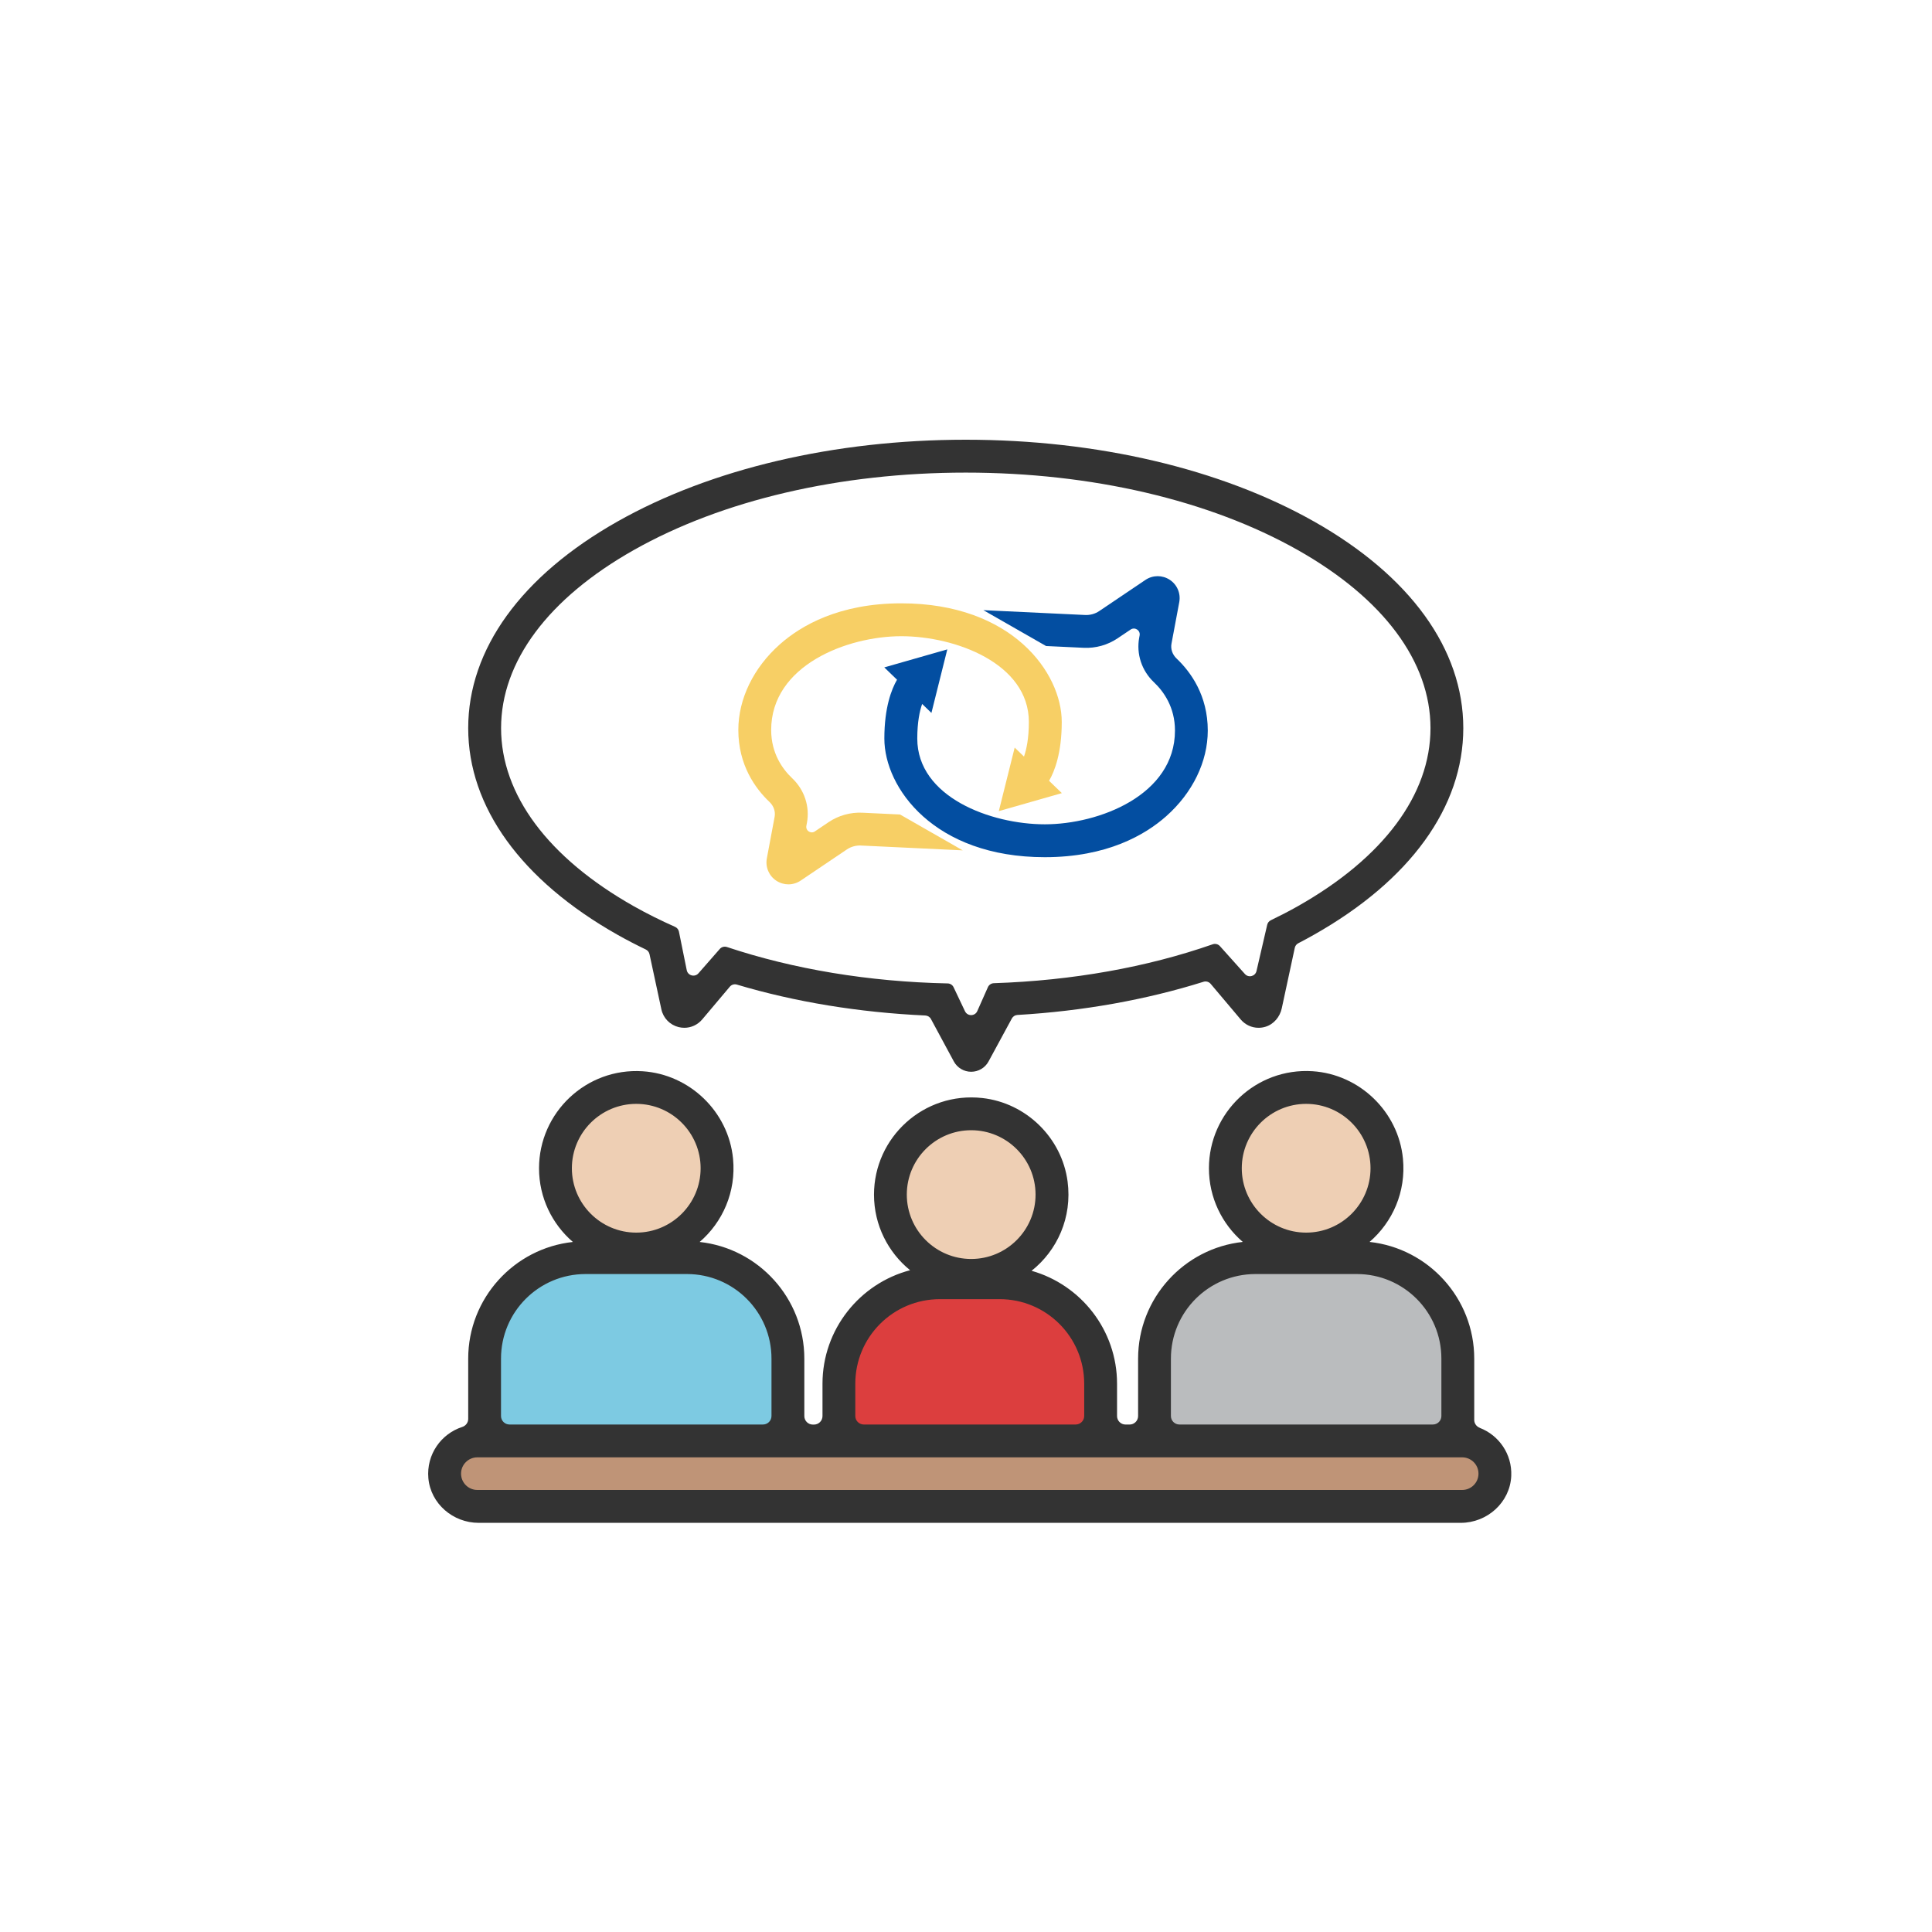
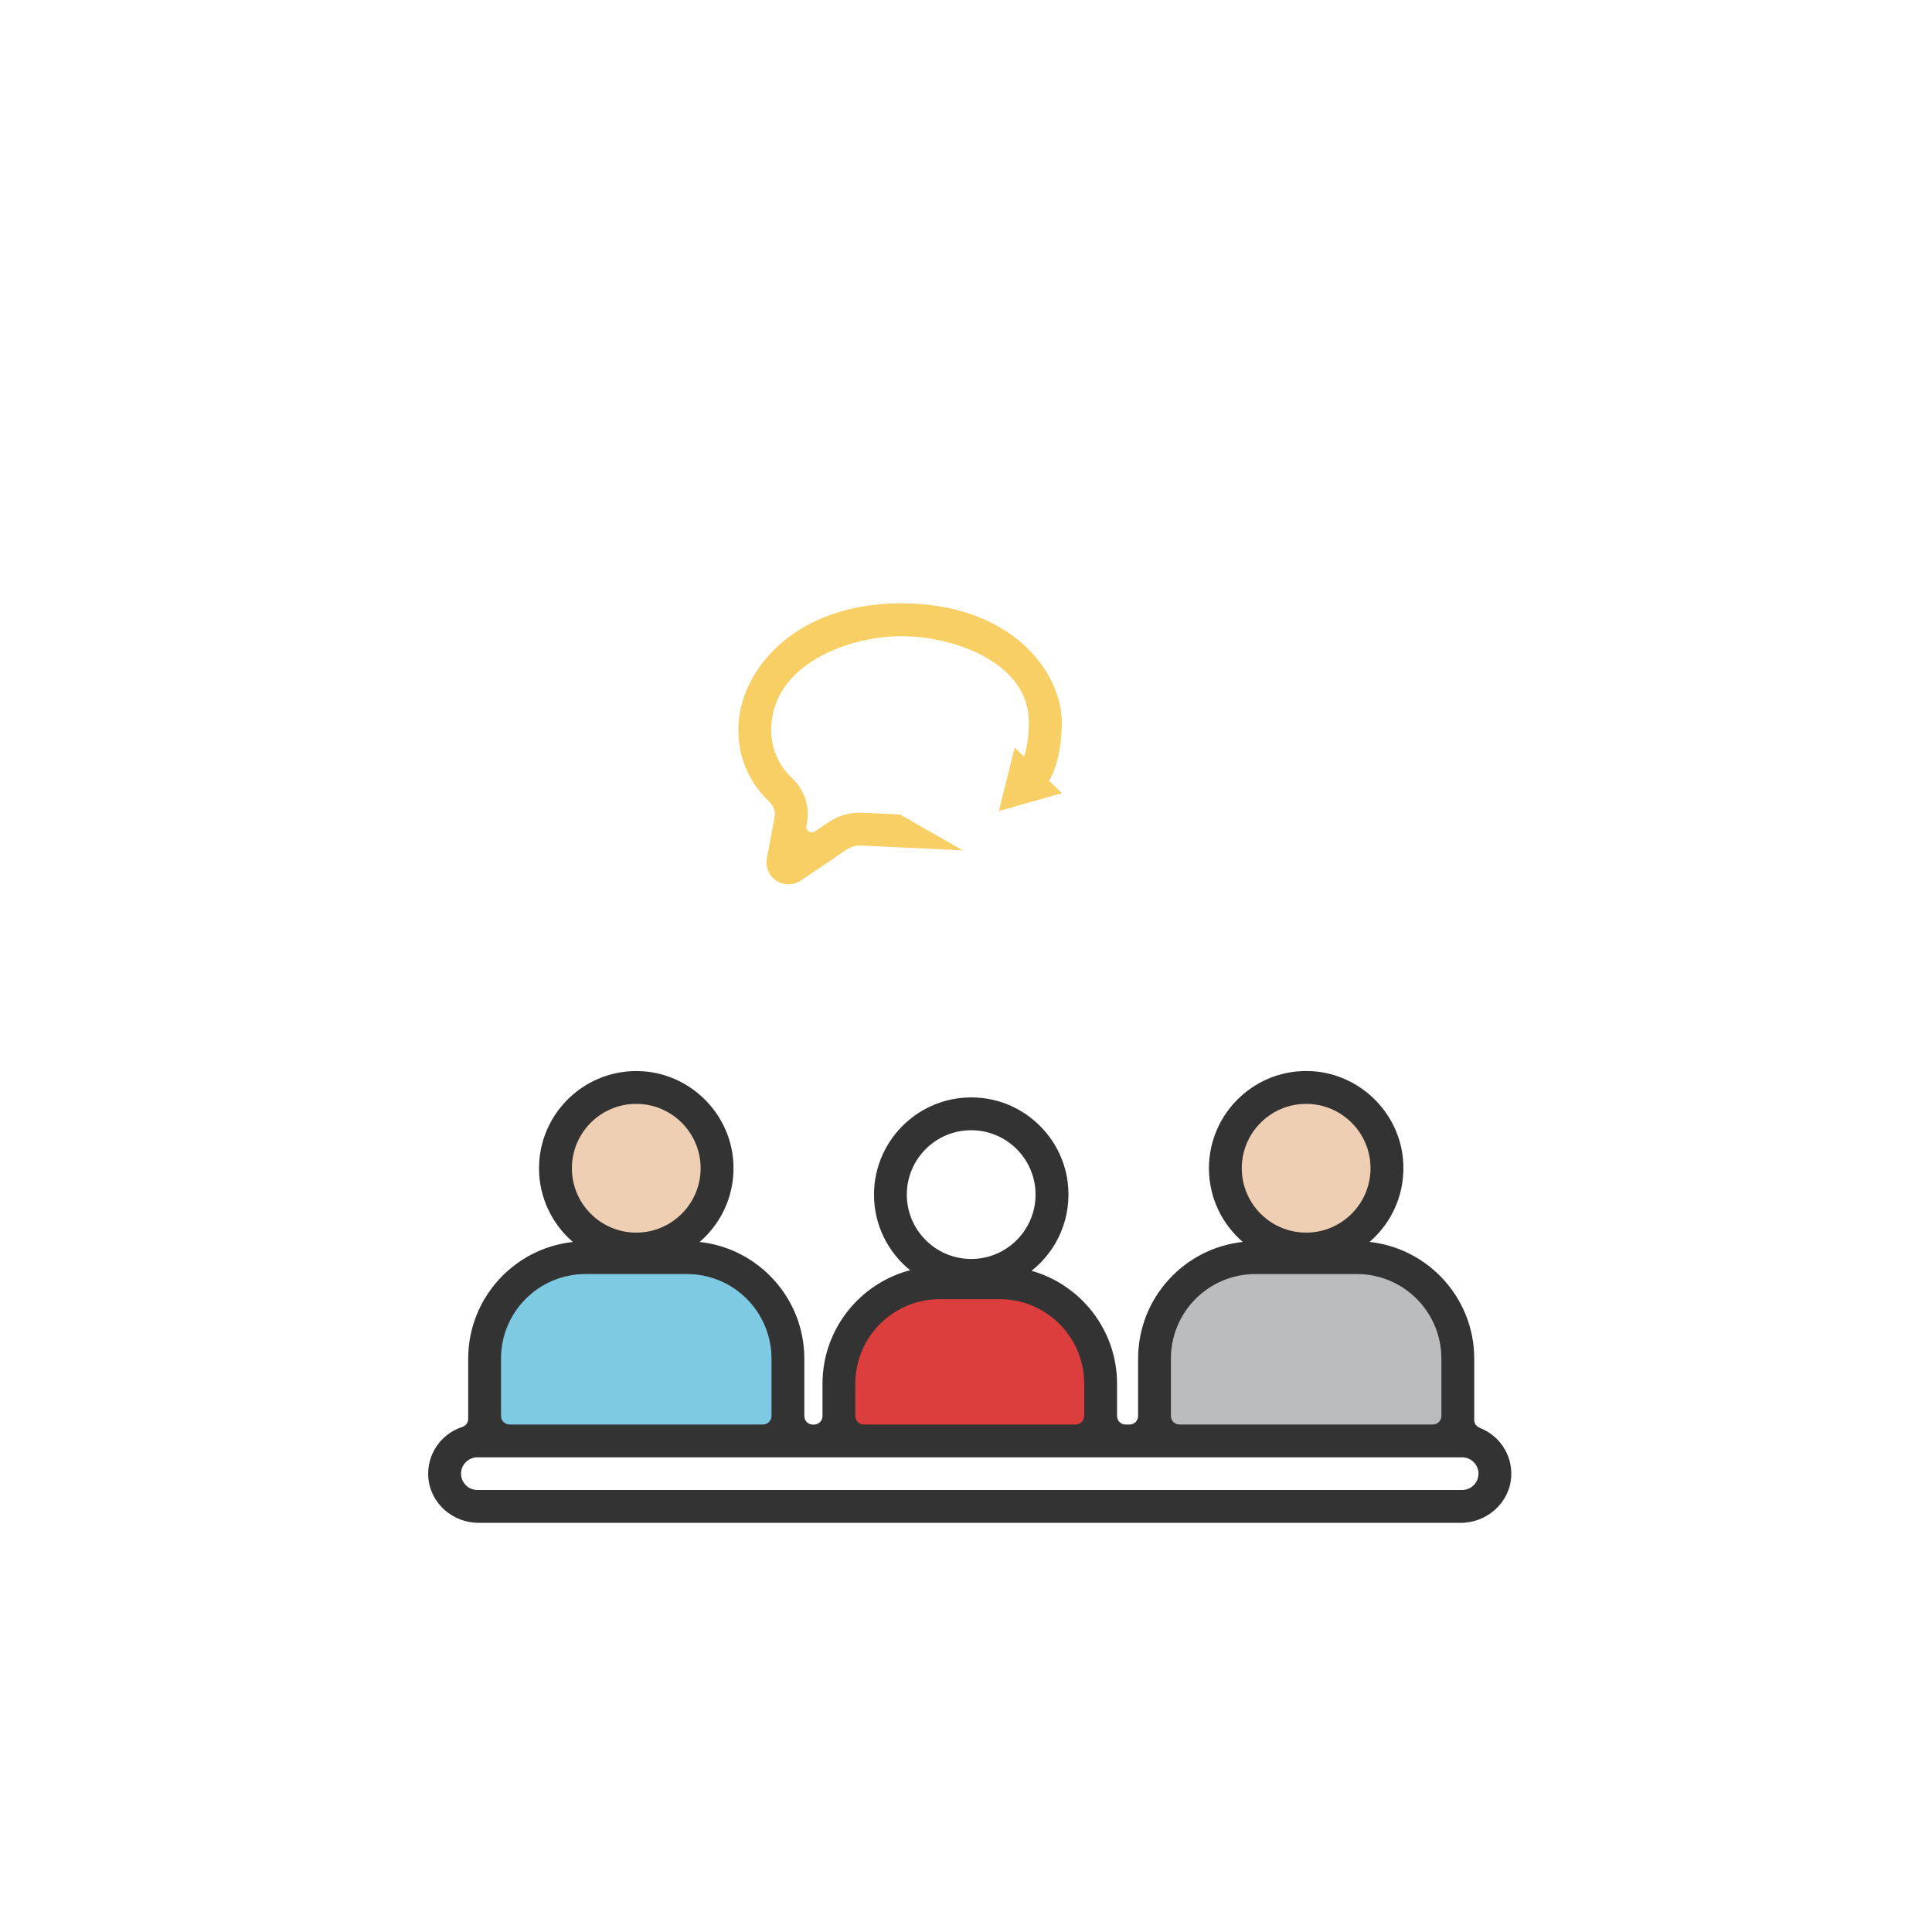
<svg xmlns="http://www.w3.org/2000/svg" id="q" data-name="Kompetenz Campus" viewBox="0 0 500 500">
  <defs>
    <style>
      .y {
        fill: #f7cf65;
      }

      .z {
        fill: #034ea1;
      }

      .aa {
        fill: #eecfb4;
      }

      .ab {
        fill: #7dcae2;
      }

      .ac {
        fill: #babcbe;
      }

      .ad {
        fill: #333;
      }

      .ae {
        fill: #bf9477;
      }

      .af {
        fill: #dc3e3e;
      }
    </style>
  </defs>
  <g>
-     <polygon class="ae" points="374.46 372.87 126.27 372.87 116.39 377.16 116.39 386.84 133.71 391.54 377.14 391.54 387.26 385.6 387.26 377.16 374.46 372.87" />
    <polygon class="aa" points="164.67 281.71 178.79 287.35 185.56 300.62 181.33 317 164.67 325.82 148.01 315.31 143.49 300.91 150.27 285.68 164.67 281.71" />
-     <polygon class="aa" points="251.12 287.1 265.24 292.75 272.02 306.02 267.78 322.4 251.12 331.22 234.46 320.7 229.95 306.3 236.72 291.07 251.12 287.1" />
    <polygon class="aa" points="338.18 281.71 352.29 287.35 359.07 300.62 354.84 317 338.18 325.82 321.51 315.31 317 300.91 323.78 285.68 338.18 281.71" />
    <path class="ab" d="m204.48,370.93c0-.85-2.82-33.32-2.82-33.32l-18.64-13.27-35.02,1.48-18.33,10.4-3.41,19.18v16.66l78.21-1.13Z" />
    <path class="ac" d="m377.14,370.93c0-.85-2.82-33.32-2.82-33.32l-18.64-13.27-35.02,1.48-18.33,10.4-3.41,19.18v16.66l78.21-1.13Z" />
    <path class="af" d="m284.46,371.9c0-.73-2.42-28.53-2.42-28.53l-15.96-11.36-29.98,1.27-15.7,8.9-2.92,16.42v14.26l66.97-.97Z" />
    <path class="ad" d="m382.97,369.52c-.86-.33-1.44-1.13-1.44-2.05v-15.86c0-15.64-11.88-28.55-27.09-30.2,5.94-5.12,9.48-12.95,8.64-21.56-1.18-12.16-11.22-21.84-23.41-22.62-14.61-.93-26.8,10.7-26.8,25.12,0,7.61,3.4,14.44,8.76,19.06-15.21,1.64-27.09,14.56-27.09,30.2v14.86c0,1.21-.98,2.2-2.2,2.2h-1.05c-1.21,0-2.2-.98-2.2-2.2v-8.36c0-13.89-9.37-25.62-22.12-29.23,6.63-5.26,10.55-13.78,9.32-23.12-1.5-11.32-10.72-20.33-22.06-21.59-15.16-1.69-28.04,10.18-28.04,25.01,0,7.89,3.65,14.93,9.34,19.55-13.03,3.42-22.67,15.3-22.67,29.39v8.36c0,1.21-.98,2.2-2.2,2.2h-.3c-1.21,0-2.2-.98-2.2-2.2v-14.86c0-15.64-11.88-28.55-27.09-30.2,5.94-5.12,9.47-12.95,8.64-21.56-1.18-12.16-11.22-21.84-23.41-22.62-14.61-.93-26.8,10.7-26.8,25.12,0,7.61,3.4,14.44,8.76,19.06-15.21,1.64-27.09,14.56-27.09,30.2v15.59c0,.97-.64,1.8-1.56,2.09-5.45,1.77-9.29,7.11-8.75,13.25.59,6.61,6.38,11.56,13.02,11.56h254.15c6.86,0,12.77-5.28,13.08-12.14.25-5.66-3.21-10.54-8.15-12.44Zm-44.94-83.84c9.19,0,16.66,7.47,16.66,16.66s-7.47,16.66-16.66,16.66-16.66-7.47-16.66-16.66,7.47-16.66,16.66-16.66Zm-35,65.92c0-12.08,9.79-21.88,21.88-21.88h26.24c12.08,0,21.88,9.79,21.88,21.88v14.86c0,1.21-.98,2.2-2.2,2.2h-65.6c-1.21,0-2.2-.98-2.2-2.2v-14.86Zm-51.69-59.1c9.19,0,16.66,7.47,16.66,16.66s-7.47,16.66-16.66,16.66-16.66-7.47-16.66-16.66,7.47-16.66,16.66-16.66Zm-29.99,65.6c0-12.08,9.79-21.88,21.88-21.88h15.48c12.08,0,21.88,9.79,21.88,21.88v8.36c0,1.21-.98,2.2-2.2,2.2h-54.84c-1.21,0-2.2-.98-2.2-2.2v-8.36Zm-56.69-72.42c9.19,0,16.66,7.47,16.66,16.66s-7.47,16.66-16.66,16.66-16.66-7.47-16.66-16.66,7.47-16.66,16.66-16.66Zm-35,65.92c0-12.08,9.79-21.88,21.88-21.88h26.24c12.08,0,21.88,9.79,21.88,21.88v14.86c0,1.21-.98,2.2-2.2,2.2h-65.6c-1.21,0-2.2-.98-2.2-2.2v-14.86Zm248.74,34H123.54c-2.33,0-4.22-1.89-4.22-4.22s1.89-4.22,4.22-4.22h254.87c2.33,0,4.22,1.89,4.22,4.22s-1.89,4.22-4.22,4.22Z" />
-     <path class="ad" d="m340.08,134.97c-24.15-13.65-56.16-21.17-90.14-21.17s-65.99,7.52-90.14,21.17c-24.91,14.08-38.63,33.07-38.63,53.47s13.72,39.39,38.63,53.47c2.37,1.34,4.83,2.61,7.34,3.82.48.23.84.68.95,1.2l3.07,14.27c.49,2.28,2.2,4.04,4.46,4.61.5.12,1,.18,1.49.18,1.76,0,3.44-.77,4.62-2.16l7.15-8.48c.45-.53,1.16-.74,1.82-.54,15.05,4.49,31.57,7.21,48.78,8,.61.03,1.16.37,1.45.91l5.91,10.96c.89,1.66,2.62,2.69,4.5,2.69h0c1.88,0,3.61-1.03,4.5-2.68l6.03-11.12c.29-.53.83-.87,1.43-.9,17.04-1,33.35-3.94,48.17-8.59.67-.21,1.39,0,1.85.54l7.77,9.21c1.17,1.39,2.86,2.16,4.62,2.16.61,0,1.22-.09,1.83-.28,2.15-.67,3.7-2.56,4.18-4.76l3.37-15.66c.11-.51.44-.94.9-1.18,1.38-.72,2.75-1.45,4.08-2.21,24.91-14.08,38.63-33.07,38.63-53.47s-13.72-39.39-38.63-53.47Zm-4.18,99.54c-2.26,1.28-4.61,2.49-7.01,3.65-.48.23-.82.66-.94,1.18l-2.77,11.96c-.32,1.38-2.06,1.83-3,.77l-6.46-7.21c-.47-.52-1.2-.71-1.87-.48-16.97,5.93-36.32,9.4-56.64,10.07-.67.02-1.27.42-1.54,1.03l-2.75,6.19c-.61,1.37-2.53,1.39-3.18.04l-2.95-6.21c-.28-.6-.88-.98-1.54-.99-20.42-.43-39.93-3.69-57.11-9.42-.67-.22-1.4-.03-1.86.5l-5.52,6.3c-.95,1.09-2.74.61-3.03-.8l-2.02-9.98c-.11-.55-.49-1.01-1-1.24-3.73-1.66-7.32-3.44-10.72-5.36-22.13-12.51-34.31-28.87-34.31-46.07s12.18-33.56,34.31-46.07c22.89-12.94,53.42-20.06,85.95-20.06s63.06,7.13,85.96,20.06c22.13,12.51,34.31,28.87,34.31,46.07s-12.18,33.56-34.31,46.07Z" />
  </g>
  <g>
    <path class="y" d="m262.6,193.47l-4.11,16.45,16.31-4.66-3.3-3.19c1.42-2.45,3.28-7.18,3.28-15.23,0-12.75-12.88-30.7-41.52-30.7-16.08,0-25.96,5.76-31.42,10.6-6.84,6.06-10.76,14.14-10.76,22.17,0,9.08,4.39,15.15,8.08,18.65,1.08,1.03,1.57,2.46,1.31,3.85l-2.01,10.73c-.42,2.26.54,4.53,2.46,5.79.95.62,2.04.94,3.12.94s2.21-.32,3.17-.97l11.97-8.07c1.05-.71,2.33-1.06,3.59-1.01l26.38,1.25-16.22-9.28-9.75-.46c-3.08-.15-6.19.72-8.75,2.45l-3.54,2.39c-1.05.71-2.44-.2-2.2-1.45l.14-.74c.79-4.23-.63-8.56-3.82-11.58-2.48-2.35-5.43-6.42-5.43-12.48,0-16.74,19.69-24.27,33.68-24.27s33.01,7.05,33.01,22.19c0,4.27-.63,7.15-1.26,8.96l-2.41-2.33Z" />
-     <path class="z" d="m241.05,184.51l4.11-16.45-16.31,4.66,3.3,3.19c-1.42,2.45-3.28,7.18-3.28,15.23,0,12.75,12.88,30.7,41.52,30.7,16.08,0,25.96-5.76,31.42-10.6,6.84-6.06,10.76-14.14,10.76-22.17,0-9.08-4.39-15.15-8.08-18.65-1.08-1.03-1.57-2.46-1.31-3.85l2.01-10.73c.42-2.26-.54-4.53-2.46-5.79-.95-.62-2.04-.94-3.12-.94s-2.21.32-3.17.97l-11.97,8.07c-1.05.71-2.33,1.06-3.59,1.01l-26.38-1.25,16.22,9.28,9.75.46c3.08.15,6.19-.72,8.75-2.45l3.38-2.27c1.11-.75,2.58.21,2.33,1.53l-.1.54c-.79,4.23.63,8.56,3.82,11.58,2.48,2.35,5.43,6.42,5.43,12.48,0,16.74-19.69,24.27-33.68,24.27s-33.01-7.05-33.01-22.19c0-4.27.63-7.15,1.26-8.96l2.41,2.33Z" />
  </g>
</svg>